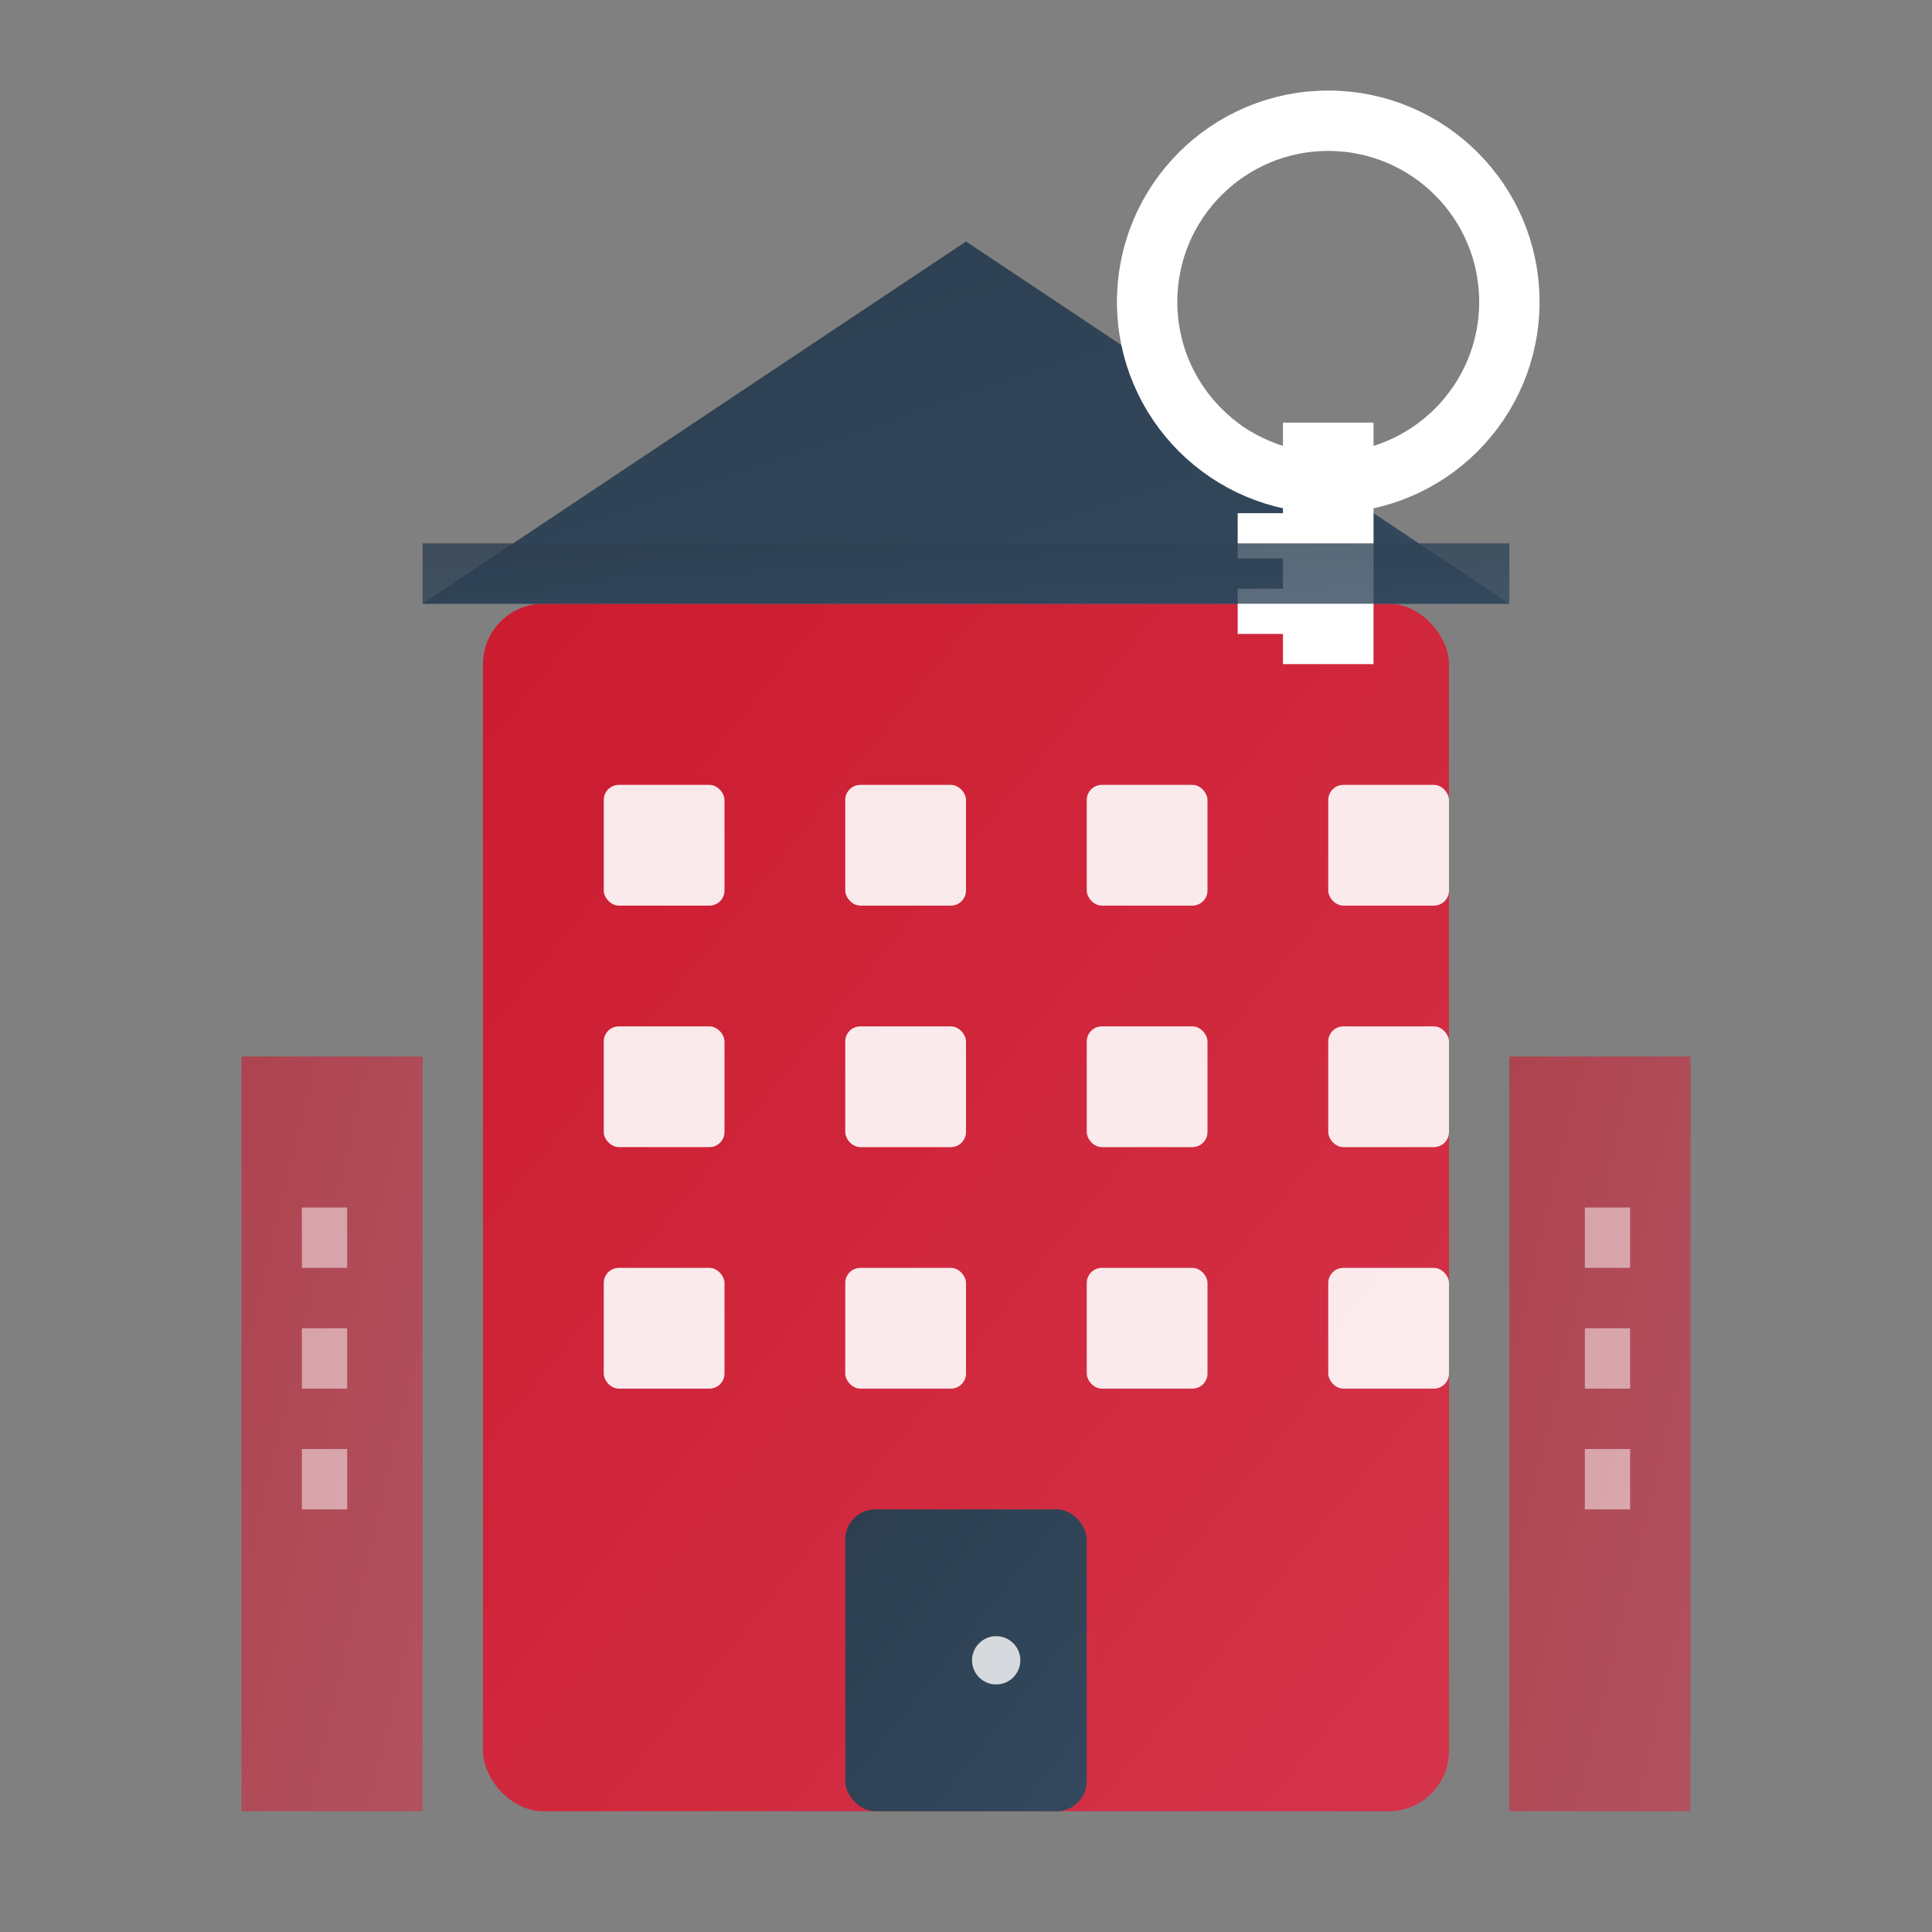
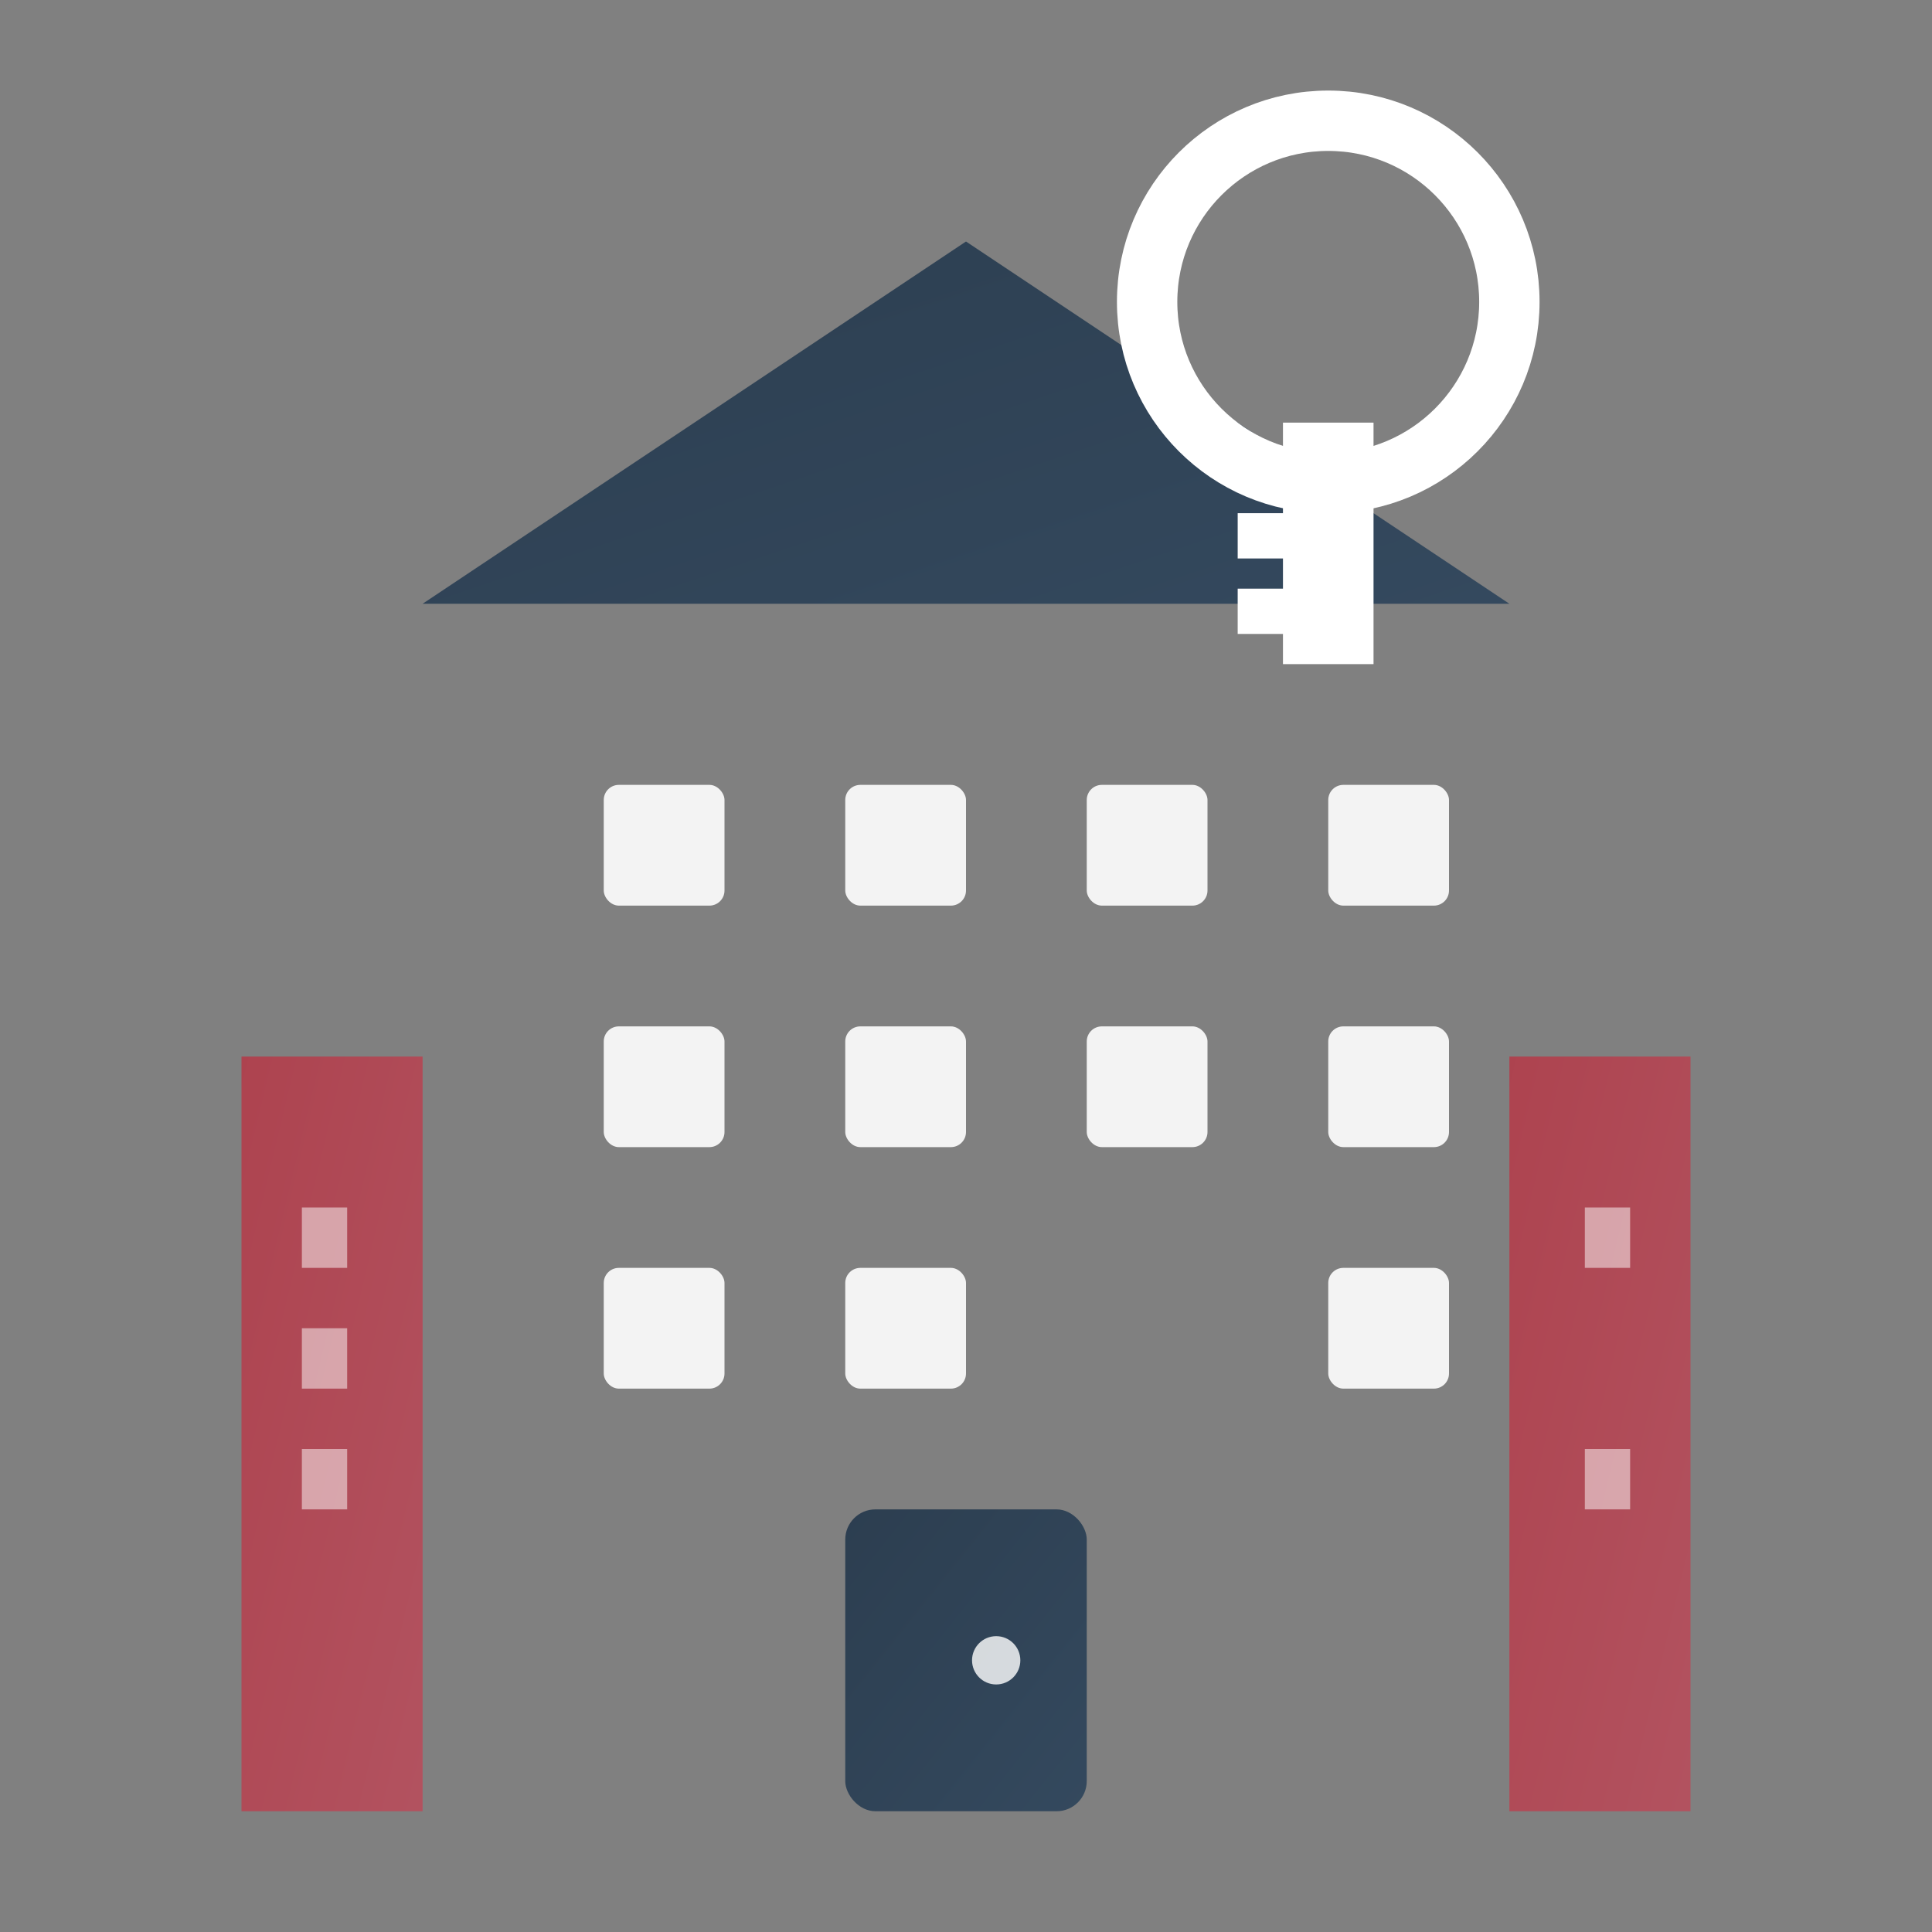
<svg xmlns="http://www.w3.org/2000/svg" viewBox="0 0 64 64" fill="none">
  <rect x="0" y="0" width="64" height="64" fill="#808080" stroke="none" />
  <defs>
    <linearGradient id="companyGradient" x1="0%" y1="0%" x2="100%" y2="100%">
      <stop offset="0%" style="stop-color:#cc1b2f;stop-opacity:1" />
      <stop offset="100%" style="stop-color:#d4344a;stop-opacity:1" />
    </linearGradient>
    <linearGradient id="accentGradient" x1="0%" y1="0%" x2="100%" y2="100%">
      <stop offset="0%" style="stop-color:#2c3e50;stop-opacity:1" />
      <stop offset="100%" style="stop-color:#34495e;stop-opacity:1" />
    </linearGradient>
  </defs>
-   <rect x="16" y="20" width="32" height="40" rx="2" fill="url(#companyGradient)" />
  <polygon points="14,20 32,8 50,20" fill="url(#accentGradient)" />
  <rect x="20" y="26" width="4" height="4" rx="0.5" fill="rgba(255,255,255,0.9)" />
  <rect x="28" y="26" width="4" height="4" rx="0.5" fill="rgba(255,255,255,0.9)" />
  <rect x="36" y="26" width="4" height="4" rx="0.5" fill="rgba(255,255,255,0.9)" />
  <rect x="44" y="26" width="4" height="4" rx="0.5" fill="rgba(255,255,255,0.9)" />
  <rect x="20" y="34" width="4" height="4" rx="0.5" fill="rgba(255,255,255,0.9)" />
  <rect x="28" y="34" width="4" height="4" rx="0.5" fill="rgba(255,255,255,0.9)" />
  <rect x="36" y="34" width="4" height="4" rx="0.5" fill="rgba(255,255,255,0.9)" />
  <rect x="44" y="34" width="4" height="4" rx="0.5" fill="rgba(255,255,255,0.9)" />
  <rect x="20" y="42" width="4" height="4" rx="0.5" fill="rgba(255,255,255,0.9)" />
  <rect x="28" y="42" width="4" height="4" rx="0.5" fill="rgba(255,255,255,0.9)" />
-   <rect x="36" y="42" width="4" height="4" rx="0.5" fill="rgba(255,255,255,0.9)" />
  <rect x="44" y="42" width="4" height="4" rx="0.5" fill="rgba(255,255,255,0.9)" />
  <rect x="28" y="50" width="8" height="10" rx="1" fill="url(#accentGradient)" />
  <circle cx="33" cy="55" r="0.8" fill="rgba(255,255,255,0.8)" />
  <g transform="translate(44, 10)">
    <circle cx="0" cy="0" r="6" fill="none" stroke="white" stroke-width="2" />
    <rect x="-1.5" y="4" width="3" height="8" fill="white" />
    <rect x="-3" y="7" width="2" height="1.5" fill="white" />
    <rect x="-3" y="9.5" width="2" height="1.5" fill="white" />
  </g>
-   <rect x="14" y="18" width="36" height="2" fill="url(#accentGradient)" opacity="0.8" />
  <rect x="8" y="35" width="6" height="25" fill="url(#companyGradient)" opacity="0.6" />
  <rect x="10" y="40" width="1.5" height="2" fill="rgba(255,255,255,0.5)" />
  <rect x="10" y="44" width="1.5" height="2" fill="rgba(255,255,255,0.5)" />
  <rect x="10" y="48" width="1.5" height="2" fill="rgba(255,255,255,0.5)" />
  <rect x="50" y="35" width="6" height="25" fill="url(#companyGradient)" opacity="0.6" />
  <rect x="52.5" y="40" width="1.5" height="2" fill="rgba(255,255,255,0.5)" />
-   <rect x="52.5" y="44" width="1.5" height="2" fill="rgba(255,255,255,0.5)" />
  <rect x="52.5" y="48" width="1.5" height="2" fill="rgba(255,255,255,0.5)" />
</svg>